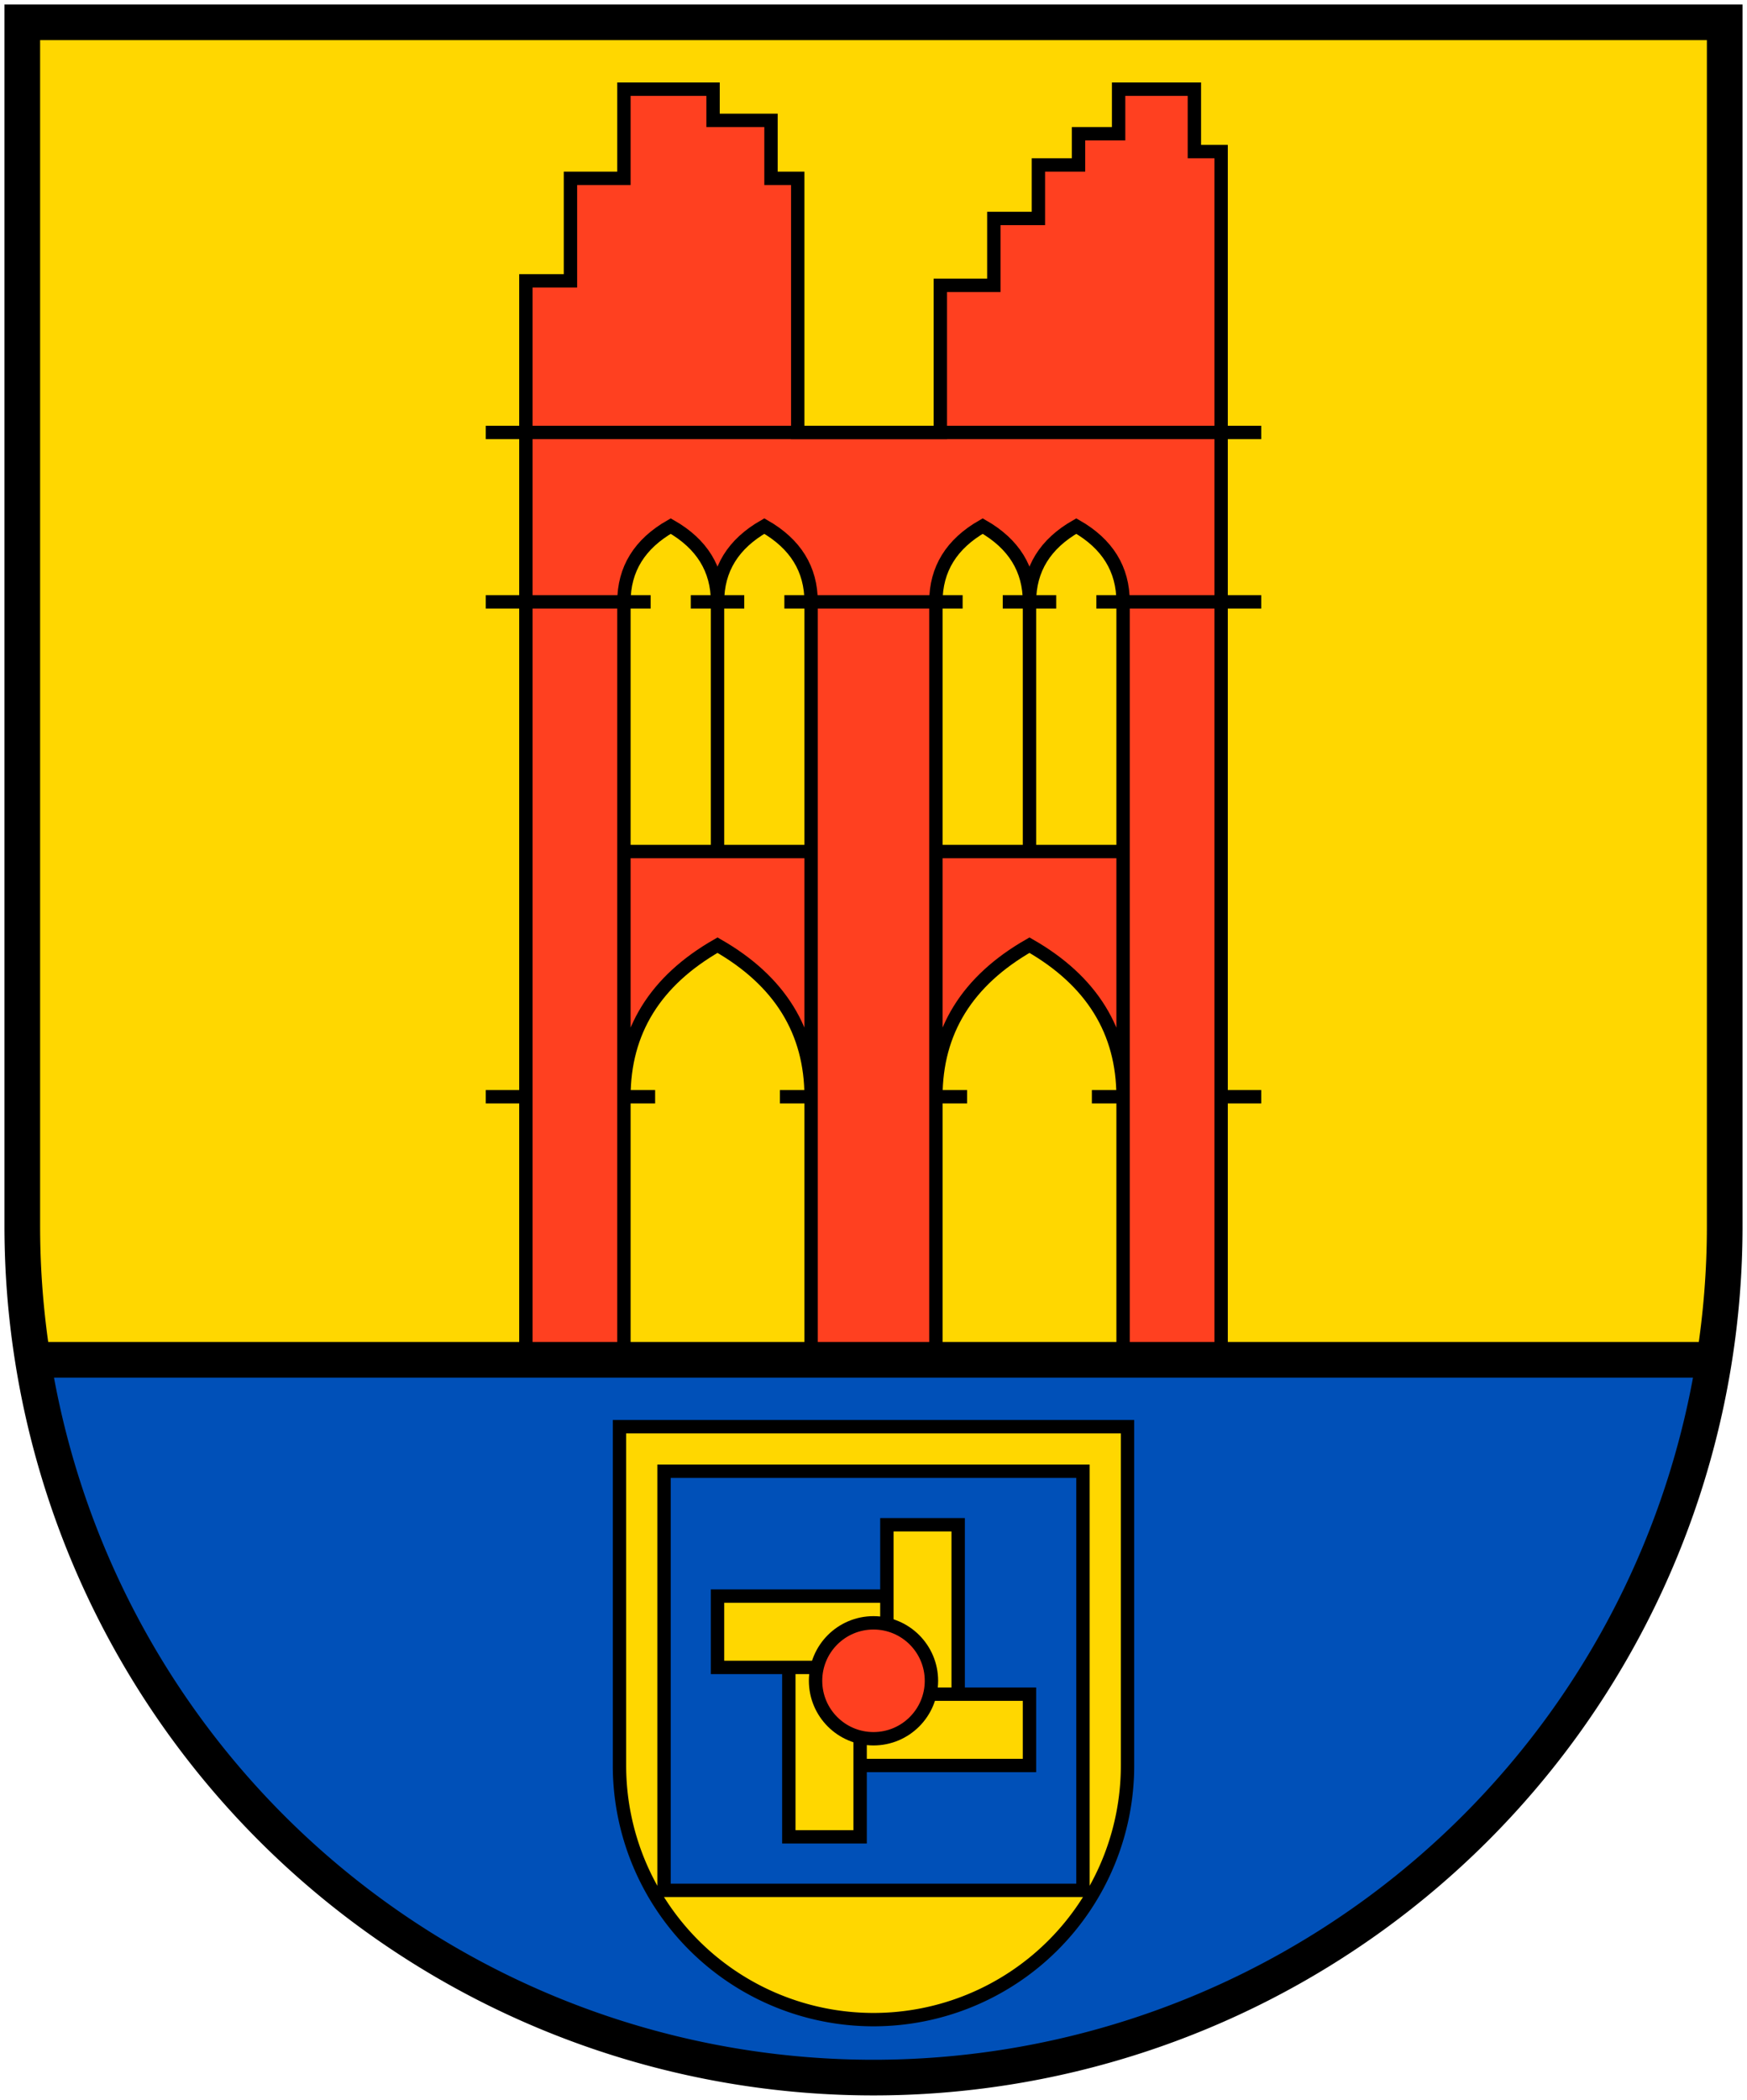
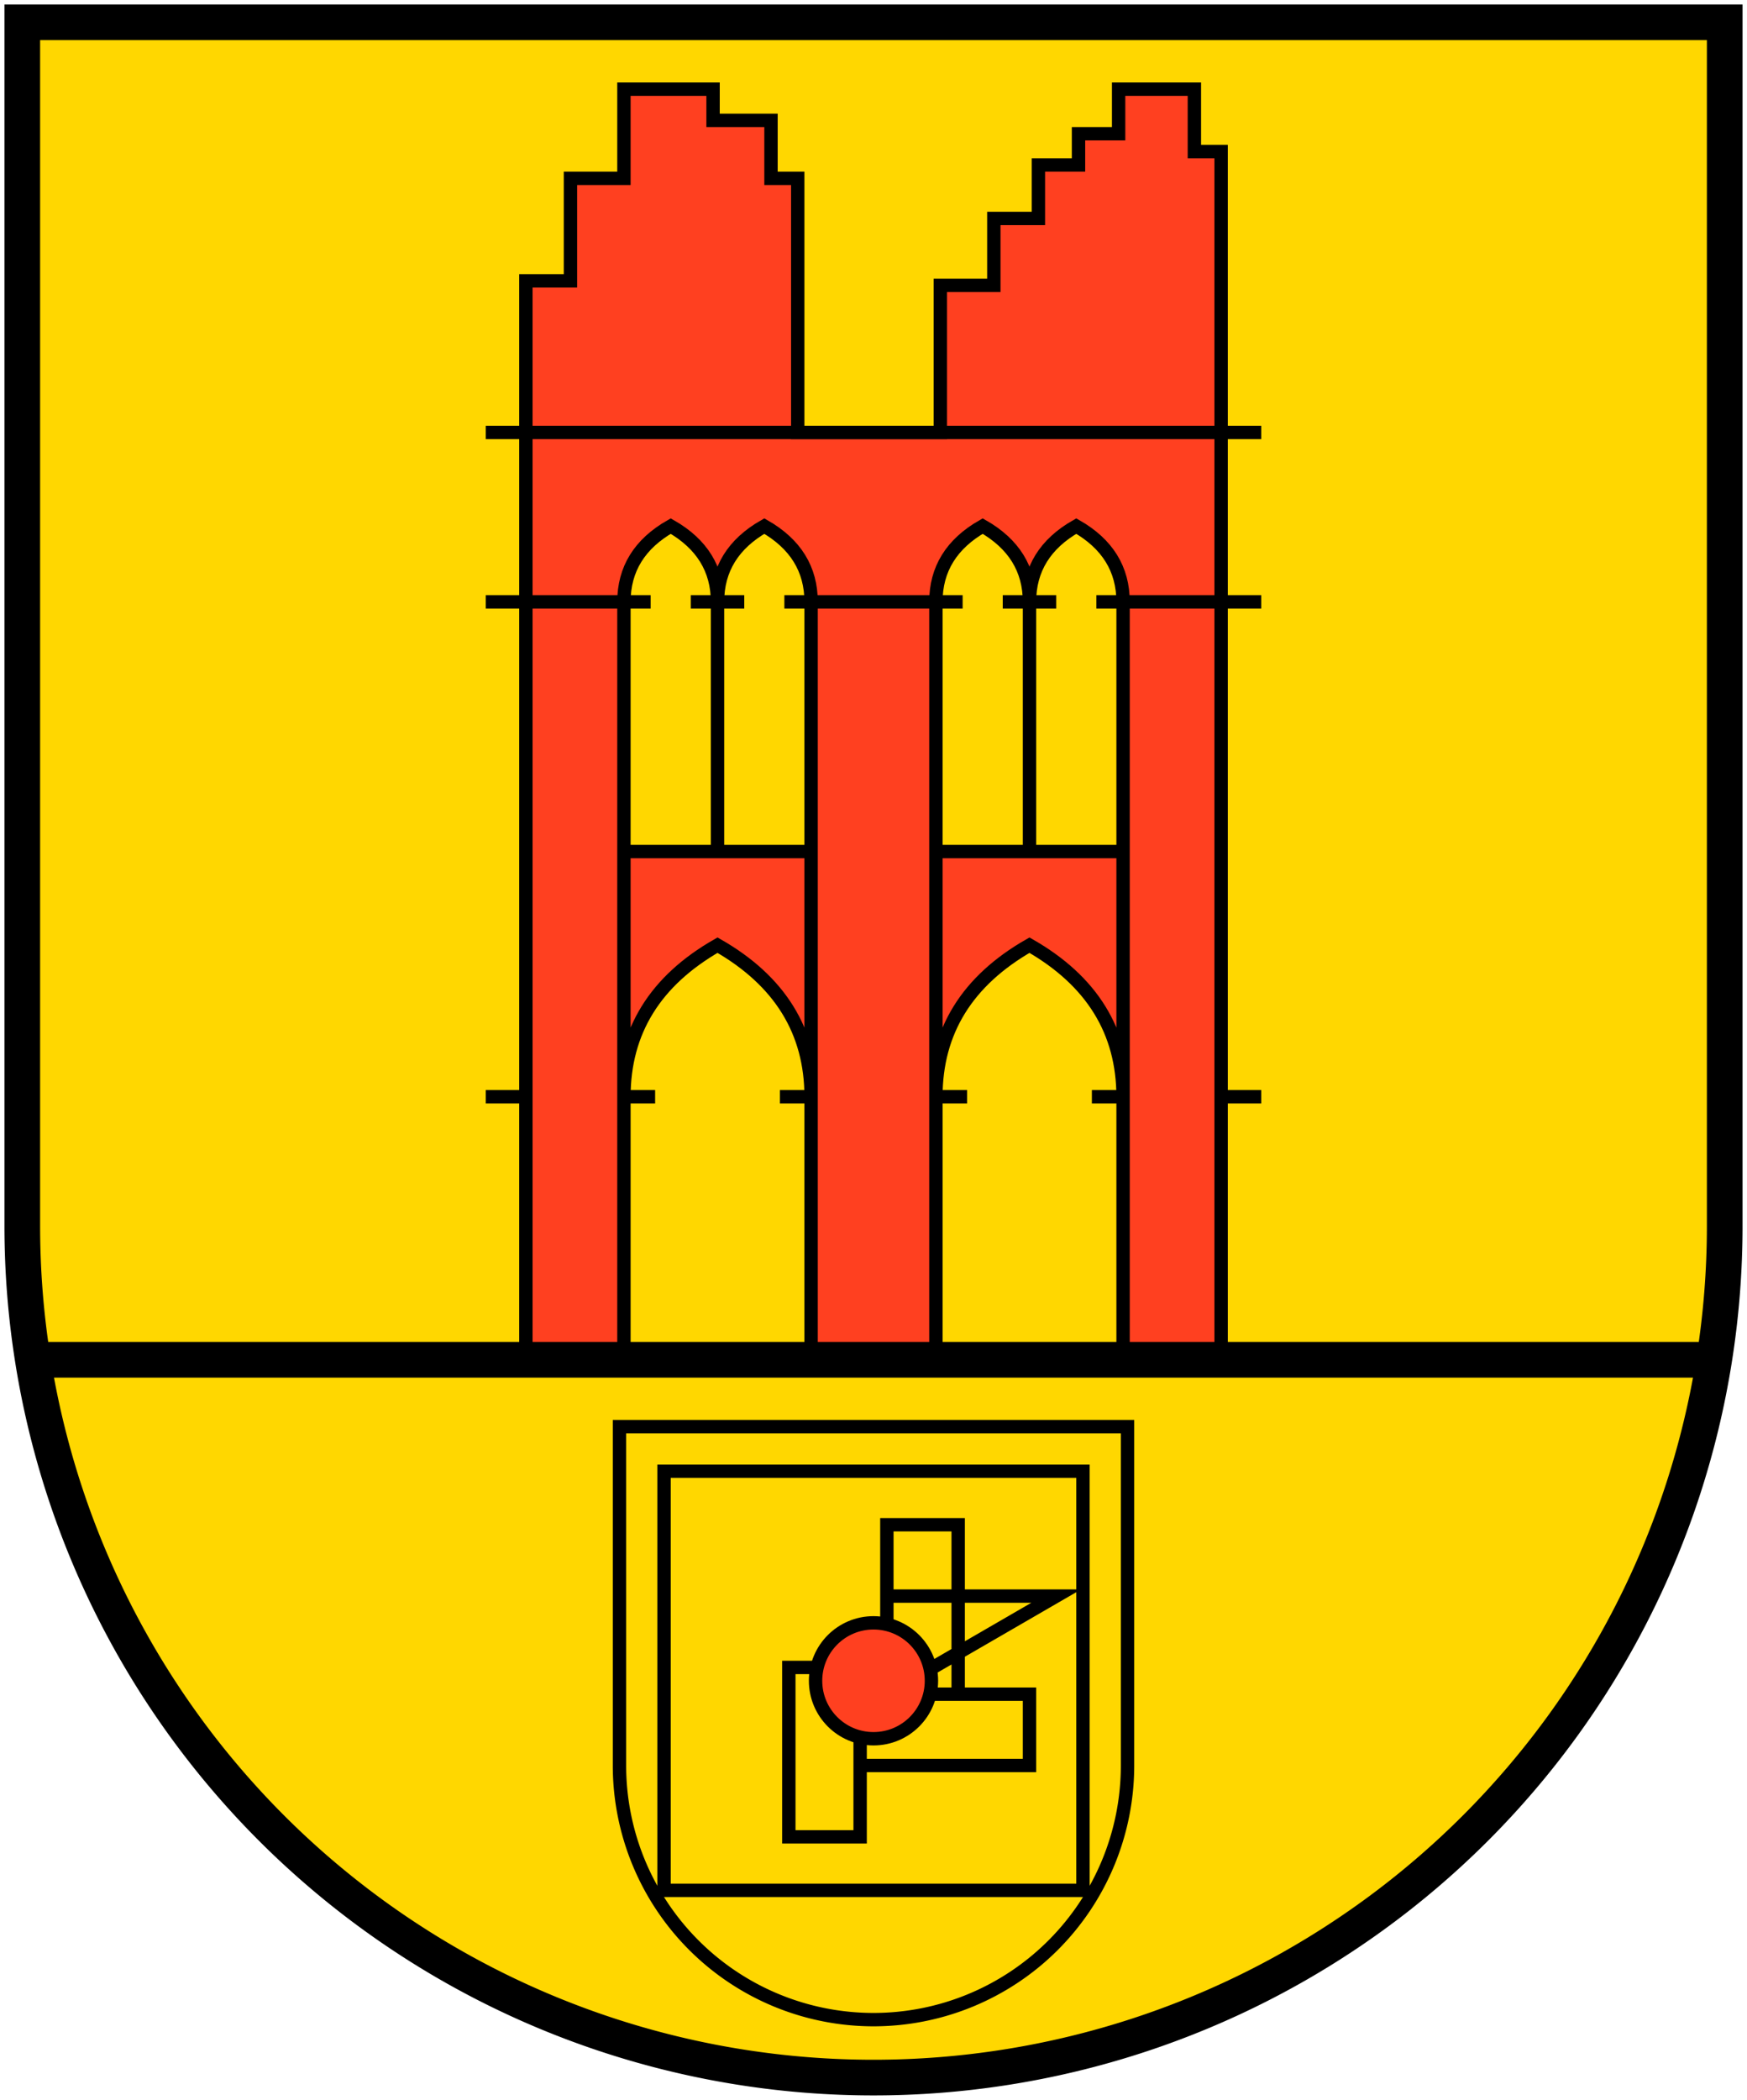
<svg xmlns="http://www.w3.org/2000/svg" height="471" width="392">
  <g style="stroke:black">
    <path d="m5,5 h382 v270 a191,191 0 0 1 -382,0z" style="fill:#FFD700" />
-     <path d="m384.6,305 a191,191 0 0 1 -377.2,0z" style="fill:#0050B8" />
    <path d="M139,320 h114 v76 a57,57 0 0 1 -114,0 z m10,10 h94 v94 h-94z" style="fill:#FFD700; fill-rule:evenodd; stroke-width:3" />
-     <path d="M199,380 v-38 h16 v38 h-22 h38 v16 h-38 v-22 v38 h-16 v-38 h22 h-38 v-16 h38z" style="fill:#FFD700; fill-rule:even-odd; stroke-width:3" />
+     <path d="M199,380 v-38 h16 v38 h-22 h38 v16 h-38 v-22 v38 h-16 v-38 h22 v-16 h38z" style="fill:#FFD700; fill-rule:even-odd; stroke-width:3" />
    <circle cx="196" cy="377" r="13" style="fill:#FF4020; fill-rule:even-odd; stroke-width:3" />
    <path d="M118,305 v-242 h10 v-23 h12 v-20 h20 v7 h13 v13 h6 v57    h32 v-33 h12 v-15 h10 v-12 h9 v-7 h9 v-10 h17 v14 h6 v271 h-22 v-170    q0,-11 -10.5,-17 -10.5,6 -10.5,17 v56 -56 q0,-11 -10.5,-17 -10.5,6 -10.5,17   v170 h-28 v-170    q0,-11 -10.5,-17 -10.5,6 -10.5,17 v56 -56 q0,-11 -10.5,-17 -10.5,6 -10.5,17   v170 h-22z     M140,191 v55 q0,-22 21,-34 21,12 21,34 v-55 h-42 z    M210,191 v55 q0,-22 21,-34 21,12 21,34 v-55 h-42 z" style="fill:#FF4020; stroke-width:3" />
    <path style="fill:none; stroke-width:3" d="M109,97 h174   M109,135 h37 m9,0 h12 m9,0 h40 m9,0 h12 m9,0 h37   M109,246 h9 m22,0 h7 m28,0 h7 m28,0 h7 m28,0 h7 m22,0 h9" />
    <path d="M5,5 h382 v270 a191,191 0 0 1 -382,0z M7.4,305 h377.2" style="fill:none; stroke-width:8" />
  </g>
</svg>